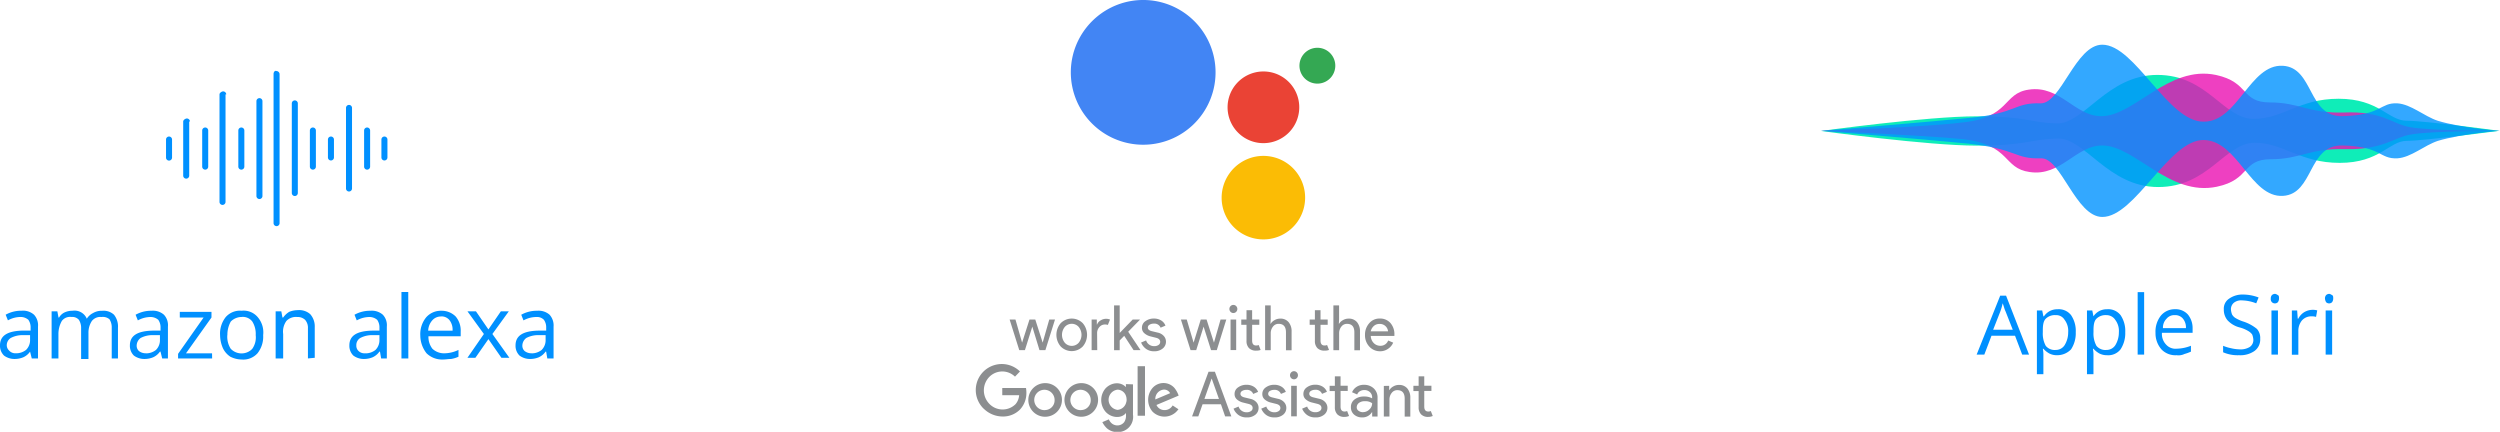
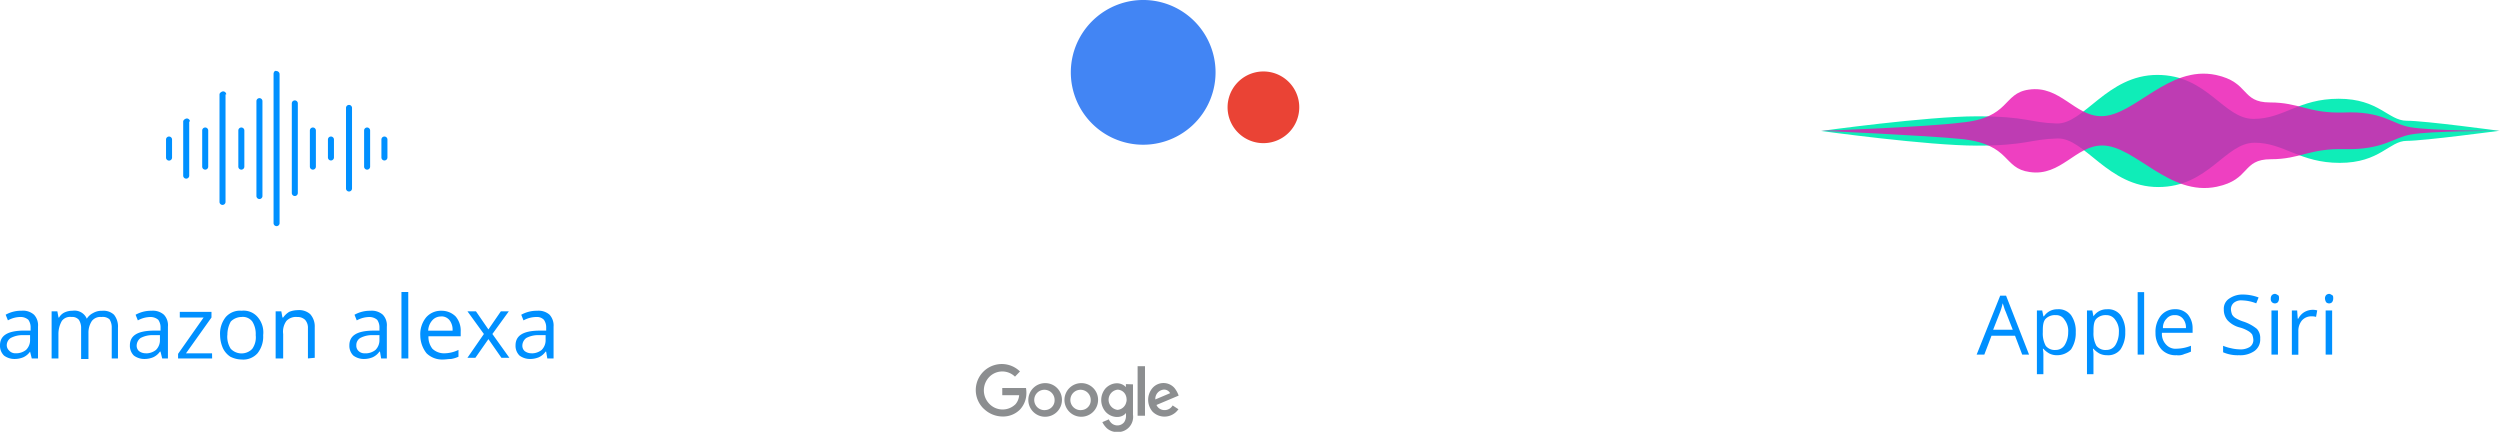
<svg xmlns="http://www.w3.org/2000/svg" id="Layer_1" data-name="Layer 1" width="697.47" height="120.47" viewBox="0 0 697.47 120.47">
  <defs>
    <style>.cls-1{fill:#4285f4}.cls-2{fill:#34a853}.cls-3{fill:#ea4335}.cls-4{fill:#fbbc05}.cls-5,.cls-6{fill:#8c8e90}.cls-6{fill-rule:evenodd}.cls-7{fill:#0fedb8}.cls-8,.cls-9{fill:#ea11b2;opacity:.8;isolation:isolate}.cls-9{fill:#0092ff}.cls-10{fill:#0090ff}</style>
  </defs>
  <title>voice-assistants</title>
  <g id="logo">
    <path id="_Path_" data-name="&amp;lt;Path&amp;gt;" class="cls-1" d="M315.57.28a20.19 20.19 0 1 1-16.28 15.25A20.25 20.25 0 0 1 315.57.28z" />
-     <path id="_Path_2" data-name="&amp;lt;Path&amp;gt;" class="cls-2" d="M366 13.57a5 5 0 1 1-3.45 4.34 5 5 0 0 1 3.45-4.34z" />
    <path id="_Path_3" data-name="&amp;lt;Path&amp;gt;" class="cls-3" d="M349.74 20.32a10 10 0 1 1-6.85 6.78 10 10 0 0 1 6.85-6.78z" />
-     <path id="_Path_4" data-name="&amp;lt;Path&amp;gt;" class="cls-4" d="M350.17 43.72a11.65 11.65 0 1 1-9.26 12.9 11.7 11.7 0 0 1 9.26-12.9z" />
  </g>
  <g id="works_with_the" data-name="works with the">
-     <path class="cls-5" d="M291.65 97.68H290l-2-6.55-2.06 6.55h-1.58l-2.69-8.53h1.63l1.85 6.44 2.06-6.44h1.62l2.06 6.44 1.84-6.44h1.6zM295.92 90.17a4.31 4.31 0 0 1 6.16 0 5 5 0 0 1 0 6.49 4.31 4.31 0 0 1-6.16 0 5 5 0 0 1 0-6.49zm1.17 5.48a2.59 2.59 0 0 0 3.83 0 3.5 3.5 0 0 0 0-4.47 2.59 2.59 0 0 0-3.83 0 3.5 3.5 0 0 0 0 4.47zM306.12 97.68h-1.57v-8.53H306v1.39h.07a2.17 2.17 0 0 1 1-1.15 2.76 2.76 0 0 1 1.44-.45 2.93 2.93 0 0 1 1.17.21l-.6 1.5a2.32 2.32 0 0 0-.83-.12 2 2 0 0 0-1.51.69 2.5 2.5 0 0 0-.66 1.8zM312.38 85.21v7.68l3.62-3.74h2v.07l-3.25 3.33 3.4 5.07v.07h-1.89l-2.62-4-1.26 1.29v2.73h-1.57v-12.5zM322 98a3.69 3.69 0 0 1-2.31-.7 4.1 4.1 0 0 1-1.34-1.74l1.4-.59a2.31 2.31 0 0 0 2.26 1.6 2 2 0 0 0 1.2-.33 1 1 0 0 0 .47-.87q0-.84-1.14-1.13l-1.68-.42a4 4 0 0 1-1.56-.82 1.93 1.93 0 0 1-.71-1.58 2.17 2.17 0 0 1 1-1.84 3.87 3.87 0 0 1 2.32-.71 3.8 3.8 0 0 1 2 .51 2.88 2.88 0 0 1 1.24 1.47l-1.36.57a1.84 1.84 0 0 0-1.91-1.13 2.19 2.19 0 0 0-1.17.3.91.91 0 0 0-.48.8q0 .73 1.11 1l1.65.4a3.1 3.1 0 0 1 1.74 1 2.34 2.34 0 0 1 .56 1.53 2.39 2.39 0 0 1-.92 1.92A3.57 3.57 0 0 1 322 98zM339.47 97.68h-1.6l-2.08-6.55-2.06 6.55h-1.58l-2.69-8.53h1.63l1.91 6.44 2-6.44h1.62l2.06 6.44 1.84-6.44h1.6zM344.88 87a1.09 1.09 0 0 1-1.57 0 1.15 1.15 0 0 1 0-1.6 1.09 1.09 0 0 1 1.57 0 1.15 1.15 0 0 1 0 1.6zm0 10.67h-1.57v-8.52h1.57zM350.45 97.82a2.65 2.65 0 0 1-2-.71 2.79 2.79 0 0 1-.69-2v-4.5h-1.46v-1.46h1.46v-2.61h1.57v2.61h2v1.46h-2V95q0 1.39 1.12 1.39a1.64 1.64 0 0 0 .71-.14l.54 1.38a3.11 3.11 0 0 1-1.25.19zM354.51 85.21v3.93l-.07 1.18h.07a2.8 2.8 0 0 1 1.07-1 3.06 3.06 0 0 1 1.57-.43 2.91 2.91 0 0 1 2.37 1 3.94 3.94 0 0 1 .82 2.61v5.22h-1.57v-5q0-2.37-2.06-2.37a1.91 1.91 0 0 0-1.58.79 2.92 2.92 0 0 0-.61 1.84v4.72h-1.57V85.21zM369.53 97.82a2.65 2.65 0 0 1-2-.71 2.79 2.79 0 0 1-.69-2v-4.5h-1.46v-1.46h1.46v-2.61h1.57v2.61h2v1.46h-2V95q0 1.39 1.12 1.39a1.64 1.64 0 0 0 .71-.14l.54 1.38a3.11 3.11 0 0 1-1.25.19zM373.59 85.21v3.93l-.07 1.18h.07a2.8 2.8 0 0 1 1.07-1 3.06 3.06 0 0 1 1.57-.43 2.91 2.91 0 0 1 2.37 1 3.94 3.94 0 0 1 .82 2.61v5.22h-1.57v-5q0-2.37-2.06-2.37a1.91 1.91 0 0 0-1.58.79 2.92 2.92 0 0 0-.61 1.84v4.72H372V85.21zM385 98a4 4 0 0 1-3-1.33 4.63 4.63 0 0 1-1.18-3.26 4.76 4.76 0 0 1 1.15-3.2 3.69 3.69 0 0 1 2.94-1.34 3.81 3.81 0 0 1 3 1.24 4.75 4.75 0 0 1 1.11 3.31v.3h-6.59a2.93 2.93 0 0 0 .84 2 2.52 2.52 0 0 0 1.81.75 2.24 2.24 0 0 0 2.2-1.47l1.4.59a3.8 3.8 0 0 1-1.34 1.66A3.84 3.84 0 0 1 385 98zm2.25-5.57a2.28 2.28 0 0 0-2.45-2.05 2.22 2.22 0 0 0-1.51.56 2.86 2.86 0 0 0-.88 1.5z" />
-   </g>
+     </g>
  <g id="Assistant">
-     <path class="cls-5" d="M332.57 116.17l4.6-12.47h1.77l4.59 12.47h-1.73l-1.17-3.38h-5.13l-1.19 3.38zm3.45-4.88h4.05l-2-5.62H338zM347.79 116.45a3.69 3.69 0 0 1-2.31-.7 4.1 4.1 0 0 1-1.34-1.74l1.4-.59a2.31 2.31 0 0 0 2.26 1.6 2 2 0 0 0 1.2-.33 1 1 0 0 0 .47-.87q0-.84-1.14-1.13l-1.68-.42a4 4 0 0 1-1.51-.79 1.93 1.93 0 0 1-.71-1.58 2.17 2.17 0 0 1 1-1.84 3.87 3.87 0 0 1 2.32-.71 3.8 3.8 0 0 1 2 .51 2.88 2.88 0 0 1 1.24 1.47l-1.36.57a1.84 1.84 0 0 0-1.91-1.13 2.19 2.19 0 0 0-1.17.3.91.91 0 0 0-.48.8q0 .73 1.11 1l1.65.4a3.1 3.1 0 0 1 1.74 1 2.34 2.34 0 0 1 .56 1.53 2.39 2.39 0 0 1-.92 1.92 3.57 3.57 0 0 1-2.42.73zM355.53 116.45a3.69 3.69 0 0 1-2.31-.7 4.11 4.11 0 0 1-1.34-1.74l1.4-.59a2.31 2.31 0 0 0 2.26 1.6 2 2 0 0 0 1.2-.33 1 1 0 0 0 .47-.87q0-.84-1.14-1.13l-1.68-.42a4 4 0 0 1-1.51-.79 1.93 1.93 0 0 1-.71-1.58 2.17 2.17 0 0 1 1-1.84 3.87 3.87 0 0 1 2.32-.71 3.8 3.8 0 0 1 2 .51 2.88 2.88 0 0 1 1.24 1.47l-1.36.57a1.84 1.84 0 0 0-1.91-1.13 2.19 2.19 0 0 0-1.17.3.9.9 0 0 0-.48.8q0 .73 1.11 1l1.65.4a3.1 3.1 0 0 1 1.74 1 2.34 2.34 0 0 1 .56 1.53 2.39 2.39 0 0 1-.92 1.92 3.57 3.57 0 0 1-2.42.73zM361.79 105.49a1.09 1.09 0 0 1-1.57 0 1.15 1.15 0 0 1 0-1.6 1.09 1.09 0 0 1 1.57 0 1.15 1.15 0 0 1 0 1.6zm0 10.67h-1.57v-8.53h1.57zM366.93 116.45a3.69 3.69 0 0 1-2.31-.7 4.11 4.11 0 0 1-1.34-1.74l1.4-.59A2.31 2.31 0 0 0 367 115a2 2 0 0 0 1.2-.33 1 1 0 0 0 .47-.87q0-.84-1.14-1.13l-1.68-.42a4 4 0 0 1-1.51-.79 1.93 1.93 0 0 1-.71-1.58 2.17 2.17 0 0 1 1-1.84 3.87 3.87 0 0 1 2.32-.71 3.8 3.8 0 0 1 2 .51 2.88 2.88 0 0 1 1.24 1.47l-1.36.57a1.84 1.84 0 0 0-1.91-1.13 2.19 2.19 0 0 0-1.17.3.9.9 0 0 0-.48.8q0 .73 1.11 1l1.65.4a3.1 3.1 0 0 1 1.74 1 2.34 2.34 0 0 1 .56 1.53 2.39 2.39 0 0 1-.92 1.92 3.57 3.57 0 0 1-2.48.75zM375.1 116.31a2.65 2.65 0 0 1-2-.71 2.79 2.79 0 0 1-.69-2v-4.5h-1.46v-1.46h1.46V105H374v2.61h2v1.46h-2v4.35q0 1.39 1.12 1.39a1.64 1.64 0 0 0 .71-.14l.54 1.38a3.11 3.11 0 0 1-1.27.26zM380 116.45a3.25 3.25 0 0 1-2.22-.78 2.62 2.62 0 0 1-.89-2.07 2.58 2.58 0 0 1 1.06-2.19 4.21 4.21 0 0 1 2.6-.79 4.4 4.4 0 0 1 2.26.52v-.24a1.93 1.93 0 0 0-.63-1.51 2.23 2.23 0 0 0-1.55-.57 2.36 2.36 0 0 0-1.23.33 1.69 1.69 0 0 0-.76.91l-1.43-.63a3.3 3.3 0 0 1 1.14-1.42 3.59 3.59 0 0 1 2.25-.65 3.8 3.8 0 0 1 2.66 1 3.46 3.46 0 0 1 1.06 2.7v5.15h-1.5V115h-.07a3.05 3.05 0 0 1-2.75 1.45zm.26-1.46a2.52 2.52 0 0 0 1.76-.74 2.32 2.32 0 0 0 .79-1.75 3 3 0 0 0-2-.56 2.55 2.55 0 0 0-1.72.5 1.53 1.53 0 0 0-.58 1.18 1.15 1.15 0 0 0 .53 1 2.07 2.07 0 0 0 1.2.38zM387.56 107.64v1.18h.07a2.8 2.8 0 0 1 1.07-1 3.06 3.06 0 0 1 1.57-.43 2.91 2.91 0 0 1 2.37 1 3.94 3.94 0 0 1 .82 2.61v5.22h-1.57v-5q0-2.37-2.06-2.37a1.91 1.91 0 0 0-1.58.79 2.92 2.92 0 0 0-.61 1.84v4.72h-1.57v-8.53zM398.47 116.31a2.65 2.65 0 0 1-2-.71 2.79 2.79 0 0 1-.69-2v-4.5h-1.46v-1.46h1.46V105h1.57v2.61h2v1.46h-2v4.35q0 1.39 1.12 1.39a1.64 1.64 0 0 0 .71-.14l.54 1.38a3.11 3.11 0 0 1-1.25.26z" />
-   </g>
+     </g>
  <g id="Google">
    <path class="cls-6" d="M274.41 114a7.25 7.25 0 0 1 10.15-10.37l-1.39 1.45a5.07 5.07 0 0 0-7.19.1 5.39 5.39 0 0 0 0 7.45 5.13 5.13 0 0 0 7.35.12 4.33 4.33 0 0 0 1-2.5h-4.71v-2h6.62a8.14 8.14 0 0 1 .11 1.52 6.7 6.7 0 0 1-1.8 4.5 6.63 6.63 0 0 1-4.85 1.93 7.57 7.57 0 0 1-5.28-2.21zM317.38 115.98v-13.81h2.06v13.81h-2.06zM291.63 106.89a4.69 4.69 0 1 0 4.64 4.69 4.64 4.64 0 0 0-4.64-4.69zm0 7.52a2.84 2.84 0 1 1 2.59-2.83 2.71 2.71 0 0 1-2.59 2.82zM301.71 106.89a4.69 4.69 0 1 0 4.64 4.69 4.64 4.64 0 0 0-4.64-4.69zm0 7.52a2.84 2.84 0 1 1 2.59-2.83 2.71 2.71 0 0 1-2.59 2.82zM314.11 107.16v.84c-1.46-1.57-4-1.36-5.63.3a5 5 0 0 0 0 6.62c1.57 1.71 4.38 1.94 5.66.29v.7a3.17 3.17 0 0 1-.52 1.88 2.42 2.42 0 0 1-1.9.9 2.46 2.46 0 0 1-1.83-.84 3.79 3.79 0 0 1-.55-.85l-1.8.77a6.24 6.24 0 0 0 1.24 1.69 4.31 4.31 0 0 0 2.92 1.08 4.24 4.24 0 0 0 4.39-4.84v-8.47zm.13 4.89a2.73 2.73 0 0 1-2.45 2.3 2.84 2.84 0 0 1 0-5.64 2.54 2.54 0 0 1 2.38 1.86 2.49 2.49 0 0 1 .1.42.25.25 0 0 1 0 .06 3 3 0 0 1 0 1zM327.15 113.11a2.55 2.55 0 0 1-2.31 1.3 2.41 2.41 0 0 1-2.2-1.43l6.19-2.61a7.09 7.09 0 0 0-1.19-2.15 4.08 4.08 0 0 0-6.08 0 5.07 5.07 0 0 0 0 6.64 4.7 4.7 0 0 0 6.63 0c.17-.19.4-.43.59-.68zm-2.41-4.42a1.91 1.91 0 0 1 1.71 1l-4.13 1.75a2.6 2.6 0 0 1 2.42-2.75z" />
  </g>
  <path class="cls-7" d="M652.48 27.55c-11.25 0-15.34 5.62-23.77 5.62S615.93 20.9 601.87 20.9s-20.45 13.8-28.12 13.55-8.18-2-22.24-2-43.46 4.09-43.46 4.09 29.65 4.09 43.46 4.09 14.83-1.79 22.5-2 14.06 13.55 28.12 13.55S620.78 39.82 629 39.82s12.53 5.62 23.77 5.62 13.8-6.14 18.66-6.14 25.82-2.81 25.82-2.81-20.71-2.81-25.82-2.81-7.7-6.13-18.95-6.13z" />
  <path class="cls-8" d="M672.42 35.48c-4.86-.77-7.67-4.6-18.66-4.09-9.71.26-12.27-2.81-20.45-2.81s-5.62-5.62-15.08-7.67c-13.29-2.81-22.75 11.5-32 11.5-7.41 0-11.5-8.69-20.19-7.41-7.41 1-5.11 7.92-18.92 9.2-10 1.28-39.11 2.3-39.11 2.3h.26s29.14 1.28 39.11 2.3c13.8 1.53 11.25 8.18 18.92 9.2 8.69 1.28 12.78-7.41 20.19-7.41 9.2 0 18.66 14.32 32 11.5 9.46-2 6.9-7.67 15.08-7.67s10.73-3.06 20.43-2.81c11 .26 13.8-3.32 18.66-4.09 5.37-1 23.52-1 24.8-1-.46-.02-19.46-.02-25.04-1.04z" />
-   <path class="cls-9" d="M680.09 33.69c-3.83-1.28-7.41-4.6-11.25-4.86-4.86-.26-4.35 3.32-15.34 3.58-9.71.26-7.92-13.55-16.62-14.06-9.2-.51-12.53 15.59-22 15.59-10 .26-19.17-21.47-28.37-21.47-7.41 0-11.5 16.36-17.13 16.36-7.67-.26-6.39 2.81-20.19 4.09-10 1-41.16 3.58-41.16 3.58s31.19 2.56 41.16 3.58C563 41.61 562 44.42 569.4 44.17c5.62-.26 9.71 16.36 17.13 16.36 9.2 0 18.66-21.73 28.37-21.47 9.46.26 13 16.1 22 15.59 8.69-.51 6.9-14.32 16.62-14.06 11 .26 10.23 3.83 15.34 3.58 3.83-.26 7.41-3.58 11.25-4.86 6.65-2 17.13-2.81 17.13-2.81s-10.5-.77-17.15-2.81z" />
  <path class="cls-10" d="M564.17 98.93l-2-5.26h-6.57l-2 5.26h-2.14l6.57-16.44h1.64l6.41 16.44zM561.54 92l-2-5.09c-.33-.66-.49-1.48-.82-2.3a16.86 16.86 0 0 1-.66 2.3l-2 5.09zM573.86 99.1a4.55 4.55 0 0 1-2.14-.49 6.44 6.44 0 0 1-1.64-1.31h-.16a8.69 8.69 0 0 1 .16 2v5.09h-1.81V86.61h1.48l.33 1.64h.16a4.66 4.66 0 0 1 1.64-1.48 4.55 4.55 0 0 1 2.14-.49 4.34 4.34 0 0 1 3.78 1.64 7.84 7.84 0 0 1 1.31 4.77 8.19 8.19 0 0 1-1.31 4.77 5.34 5.34 0 0 1-3.94 1.64zm-.33-11.18a3.61 3.61 0 0 0-2.79 1c-.66.66-.82 1.81-.82 3.29v.49a7.15 7.15 0 0 0 .82 3.78 3.19 3.19 0 0 0 2.79 1.15A2.9 2.9 0 0 0 576 96.3a6.78 6.78 0 0 0 1-3.62 5.09 5.09 0 0 0-1-3.45 2.7 2.7 0 0 0-2.47-1.31zM587.83 99.1a4.55 4.55 0 0 1-2.14-.49 6.44 6.44 0 0 1-1.64-1.31h-.16a8.69 8.69 0 0 1 .16 2v5.09h-1.81V86.61h1.48l.33 1.64a4.66 4.66 0 0 1 1.64-1.48 4.55 4.55 0 0 1 2.14-.49 4.34 4.34 0 0 1 3.78 1.64 7.84 7.84 0 0 1 1.31 4.77 8.19 8.19 0 0 1-1.31 4.77 4.34 4.34 0 0 1-3.78 1.64zm-.16-11.18a3.61 3.61 0 0 0-2.79 1c-.66.66-.82 1.81-.82 3.29v.49a7.15 7.15 0 0 0 .82 3.78 3.19 3.19 0 0 0 2.79 1.15 2.9 2.9 0 0 0 2.47-1.31 6.78 6.78 0 0 0 1-3.62 5.09 5.09 0 0 0-1-3.45 2.9 2.9 0 0 0-2.47-1.33zM598.19 98.93h-1.81V81.51h1.81zM607.23 99.1a5.35 5.35 0 0 1-4.23-1.65 6.8 6.8 0 0 1-1.64-4.6 7.19 7.19 0 0 1 1.48-4.77 5 5 0 0 1 3.94-1.81 4.59 4.59 0 0 1 3.62 1.48 6 6 0 0 1 1.31 3.94v1.15h-8.55a4.24 4.24 0 0 0 1.15 3.29 3.52 3.52 0 0 0 3 1.15 11.3 11.3 0 0 0 3.94-.82v1.64a12.48 12.48 0 0 1-1.81.66 3.88 3.88 0 0 1-2.21.34zm-.49-11.18a2.76 2.76 0 0 0-2.3 1 3.47 3.47 0 0 0-1 2.63h6.41a3.86 3.86 0 0 0-.82-2.63 2.76 2.76 0 0 0-2.3-1zM630.57 94.5a3.93 3.93 0 0 1-1.64 3.45 6.92 6.92 0 0 1-4.27 1.15 10.13 10.13 0 0 1-4.44-.82v-1.81a10.63 10.63 0 0 0 2.14.66 11.1 11.1 0 0 0 2.3.33 4.94 4.94 0 0 0 3-.66 2.34 2.34 0 0 0 1-2 4.8 4.8 0 0 0-.33-1.48 3.56 3.56 0 0 0-1.15-1 9.39 9.39 0 0 0-2.47-1 7 7 0 0 1-3.29-2 4.59 4.59 0 0 1-1-3 3.32 3.32 0 0 1 1.48-3 6.46 6.46 0 0 1 3.78-1.15 12.55 12.55 0 0 1 4.44.82l-.66 1.64a11.3 11.3 0 0 0-3.94-.82 3.21 3.21 0 0 0-2.3.66 2.35 2.35 0 0 0-.82 1.81 4.8 4.8 0 0 0 .33 1.48 2.79 2.79 0 0 0 1 1 10.59 10.59 0 0 0 2.3 1 11.77 11.77 0 0 1 3.62 2 3.73 3.73 0 0 1 .92 2.74zM633.52 83.32a1.39 1.39 0 0 1 .33-1 1.26 1.26 0 0 1 .82-.33c.33 0 .49.16.82.33s.33.49.33 1a1.76 1.76 0 0 1-.33 1 1.19 1.19 0 0 1-1.64 0 1.21 1.21 0 0 1-.33-1zm2 15.61h-1.81V86.61h1.81zM645 86.44a4.55 4.55 0 0 1 1.48.16l-.33 1.81a4.08 4.08 0 0 0-1.31-.16 3.5 3.5 0 0 0-2.63 1.15 4.59 4.59 0 0 0-1 3v6.57h-1.81V86.61h1.48l.16 2.3h.16a4.45 4.45 0 0 1 1.64-1.81 4.66 4.66 0 0 1 2.16-.66zM648.64 83.32a1.39 1.39 0 0 1 .33-1 1.26 1.26 0 0 1 .82-.33c.33 0 .49.16.82.33s.33.49.33 1a1.76 1.76 0 0 1-.33 1 1.19 1.19 0 0 1-1.64 0 2.34 2.34 0 0 1-.33-1zm2 15.61h-1.81V86.61h1.81zM73.22 28.22a.84.84 0 0 0-1.68 0v26.47a.84.84 0 0 0 1.68 0zM63.13 26.33a.9.9 0 0 0-.84-.84c-.42 0-1.05.42-1.05.84v30a.84.84 0 0 0 1.68 0v-30zM68.17 36.41a.84.84 0 0 0-1.68 0v10.08a.84.84 0 0 0 1.68 0zM58.09 36.41a.84.84 0 0 0-1.68 0v10.08a.84.84 0 0 0 1.68 0zM48 38.93a.84.84 0 0 0-1.68 0v5A.84.84 0 0 0 48 44zM53 33.89a.9.9 0 0 0-.84-.84c-.42 0-1.05.42-1.05.84V49a.84.84 0 0 0 1.68 0V33.89zM98.21 30.11a.84.84 0 0 0-1.68 0v22.48a.84.84 0 0 0 1.68 0zM103.26 36.41a.84.84 0 0 0-1.68 0v10.08a.84.84 0 0 0 1.68 0zM93.17 38.93a.84.84 0 0 0-1.68 0v5a.84.84 0 0 0 1.68 0zM108.09 38.93a.84.84 0 0 0-1.68 0v5a.84.84 0 0 0 1.68 0zM88.13 36.41a.84.84 0 0 0-1.68 0v10.08a.84.84 0 0 0 1.68 0zM83.09 28.85a.84.84 0 0 0-1.68 0v25a.84.84 0 0 0 1.68 0zM78 20.66a.9.9 0 0 0-.84-.84c-.42-.21-.84.21-.84.84v41.59a.84.84 0 0 0 1.68 0zM8.86 100l-.47-1.9a4.65 4.65 0 0 1-1.9 1.58 6.35 6.35 0 0 1-2.37.47 4.87 4.87 0 0 1-3-.95A3.81 3.81 0 0 1 0 96.34c0-2.69 2.06-4 6.33-4.11h2.21v-.79a3.63 3.63 0 0 0-.63-2.22 3.33 3.33 0 0 0-2.06-.79 7.35 7.35 0 0 0-3.64.95l-.63-1.58A8.78 8.78 0 0 1 6 86.69a4.63 4.63 0 0 1 3.49 1.11 4.27 4.27 0 0 1 1.11 3.32V100zm-4.43-1.44a4.42 4.42 0 0 0 2.85-.95 3.81 3.81 0 0 0 1.11-2.85V93.5h-1.9a7 7 0 0 0-3.49.79 2.41 2.41 0 0 0-1.11 1.9 2 2 0 0 0 .63 1.58 2.3 2.3 0 0 0 1.91.79zM31.17 100v-8.56a4.12 4.12 0 0 0-.63-2.37 2.84 2.84 0 0 0-2.22-.63 3 3 0 0 0-2.69 1.11 5.85 5.85 0 0 0-.95 3.32v7.28h-2.05V91.6a4.12 4.12 0 0 0-.63-2.38 2.43 2.43 0 0 0-2.06-.79 2.86 2.86 0 0 0-2.69 1.11 7.35 7.35 0 0 0-.95 3.64V100h-1.9V86.85H16l.32 1.74h.16A3.46 3.46 0 0 1 18 87.17a5.05 5.05 0 0 1 2.22-.47 3.71 3.71 0 0 1 4 2.22 4.21 4.21 0 0 1 1.74-1.58 4.64 4.64 0 0 1 2.53-.63 4.27 4.27 0 0 1 3.31 1.09 5.23 5.23 0 0 1 1.11 3.64V100zM45.25 100l-.47-1.9h-.16a4.65 4.65 0 0 1-1.9 1.58 6.35 6.35 0 0 1-2.37.47 4.87 4.87 0 0 1-3-.95 3.81 3.81 0 0 1-1.11-2.85c0-2.69 2.06-4 6.33-4.11h2.22v-.79a3.63 3.63 0 0 0-.63-2.22 3.33 3.33 0 0 0-2.06-.79 7.35 7.35 0 0 0-3.64.95l-.63-1.58a8.78 8.78 0 0 1 4.43-1.11 4.63 4.63 0 0 1 3.48 1.11 4.27 4.27 0 0 1 1.11 3.32V100zm-4.59-1.42a4.42 4.42 0 0 0 2.85-.95 3.81 3.81 0 0 0 1.11-2.85V93.5h-1.9a7 7 0 0 0-3.48.79 2.7 2.7 0 0 0-1.11 2.06 2 2 0 0 0 .63 1.58 3 3 0 0 0 1.9.63zM59.18 100h-9.5v-1.28l7.12-10.13h-6.64V87H59v1.58l-7.12 10h7.28zM73.42 93.5a7.44 7.44 0 0 1-1.58 5.06 5.32 5.32 0 0 1-4.43 1.74 7.2 7.2 0 0 1-3.16-.79 5.91 5.91 0 0 1-2.06-2.37 9.39 9.39 0 0 1-.79-3.64 7.44 7.44 0 0 1 1.6-5.07 5.32 5.32 0 0 1 4.43-1.74 5.14 5.14 0 0 1 4.43 1.74 6.53 6.53 0 0 1 1.56 5.07zm-10 0a6.2 6.2 0 0 0 .95 3.8 4.16 4.16 0 0 0 5.7.32l.32-.32a5.5 5.5 0 0 0 .95-3.8 6.49 6.49 0 0 0-.95-3.8 3.31 3.31 0 0 0-3-1.27 4.32 4.32 0 0 0-3 1.27 7.52 7.52 0 0 0-.95 3.8zM85.91 100v-8.4a3.33 3.33 0 0 0-.79-2.37 3 3 0 0 0-2.22-.79 3.61 3.61 0 0 0-3 1.11 5.1 5.1 0 0 0-.9 3.63V100h-2.1V86.85h1.58l.32 1.74h.2A5.64 5.64 0 0 1 80.69 87a6.35 6.35 0 0 1 2.37-.47 4.63 4.63 0 0 1 3.48 1.11 5.13 5.13 0 0 1 1.27 3.64v8.54zM106.33 100l-.32-1.9h-.16a4.65 4.65 0 0 1-1.9 1.58 6.35 6.35 0 0 1-2.37.47 4.87 4.87 0 0 1-3-.95 3.81 3.81 0 0 1-1.11-2.85c0-2.69 2.06-4 6.33-4.11h2.06v-.79a3.63 3.63 0 0 0-.63-2.22 3.33 3.33 0 0 0-2.06-.79 7.35 7.35 0 0 0-3.64.95l-.63-1.58a8.78 8.78 0 0 1 4.43-1.11 4.63 4.63 0 0 1 3.48 1.11 4.27 4.27 0 0 1 1.11 3.32V100zm-4.43-1.42a4.42 4.42 0 0 0 2.85-.95 3.81 3.81 0 0 0 1.11-2.85V93.5H104a7 7 0 0 0-3.48.79 2.31 2.31 0 0 0-1.11 2.06 2 2 0 0 0 .63 1.58 2.33 2.33 0 0 0 1.86.63zM113.92 100H112V81.47h1.9zM123.57 100.3a6.19 6.19 0 0 1-4.57-1.74 8.07 8.07 0 0 1-1.74-4.9 7.44 7.44 0 0 1 1.58-5.06 5.42 5.42 0 0 1 4.27-1.9 5.49 5.49 0 0 1 4 1.58 6.09 6.09 0 0 1 1.42 4.27v1.27h-9a5.39 5.39 0 0 0 1.11 3.48 4.7 4.7 0 0 0 3.16 1.27 9.23 9.23 0 0 0 4.11-.95v1.9a7.83 7.83 0 0 1-2.06.63c-.7-.01-1.49.15-2.28.15zm-.47-12a3.15 3.15 0 0 0-2.53 1.11 4.55 4.55 0 0 0-1.11 2.85h6.8a4.32 4.32 0 0 0-.79-2.85 2.85 2.85 0 0 0-2.37-1.14zM135 93.18l-4.59-6.33h2.37l3.48 5.06 3.48-5.06h2.22l-4.59 6.33 4.75 6.65h-2.22l-3.64-5.22-3.64 5.22h-2.22zM152.69 100l-.32-1.9h-.16a4.65 4.65 0 0 1-1.9 1.58 6.35 6.35 0 0 1-2.37.47 4.87 4.87 0 0 1-3-.95 3.81 3.81 0 0 1-1.11-2.85c0-2.69 2.06-4 6.33-4.11h2.22v-.79a3.63 3.63 0 0 0-.63-2.22 2.62 2.62 0 0 0-2.06-.79 7.35 7.35 0 0 0-3.64.95l-.63-1.58a8.78 8.78 0 0 1 4.43-1.11 4.63 4.63 0 0 1 3.48 1.11 4.48 4.48 0 0 1 1.11 3.32V100zm-4.43-1.42a4.42 4.42 0 0 0 2.85-.95 3.81 3.81 0 0 0 1.11-2.85V93.5h-1.9a7 7 0 0 0-3.48.79 2.7 2.7 0 0 0-1.11 2.06 2 2 0 0 0 .63 1.58 3 3 0 0 0 1.89.63z" />
</svg>